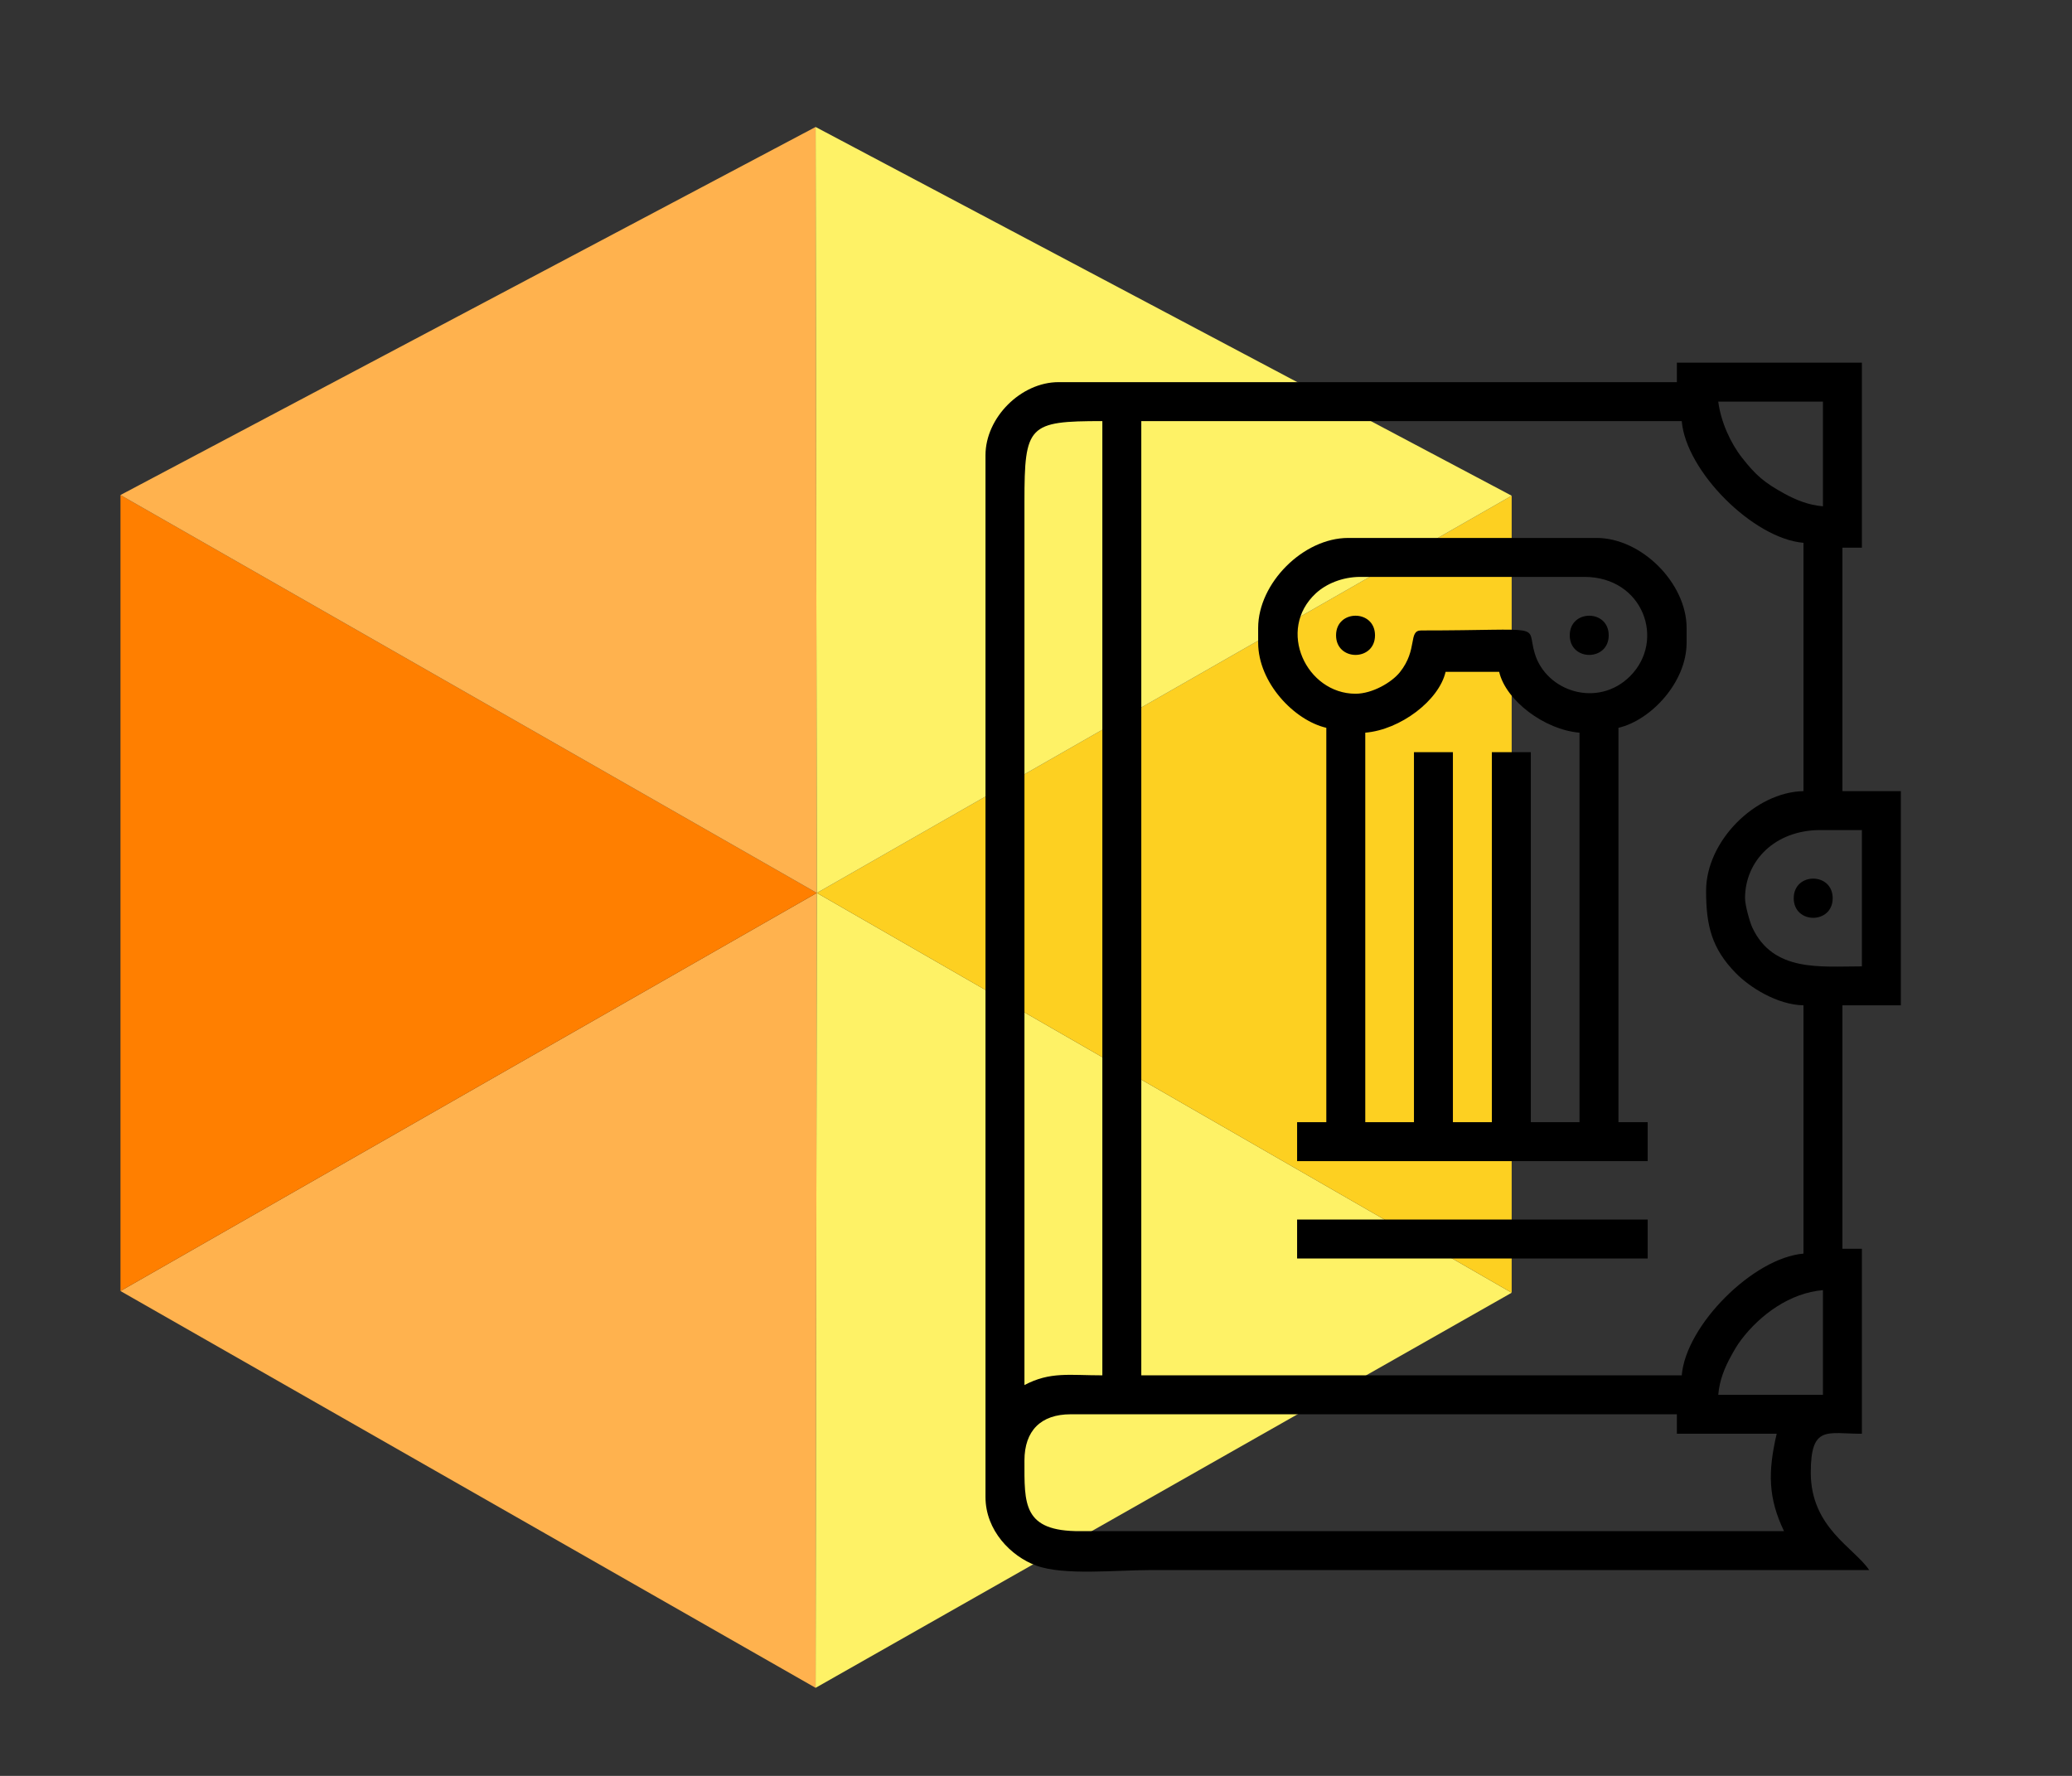
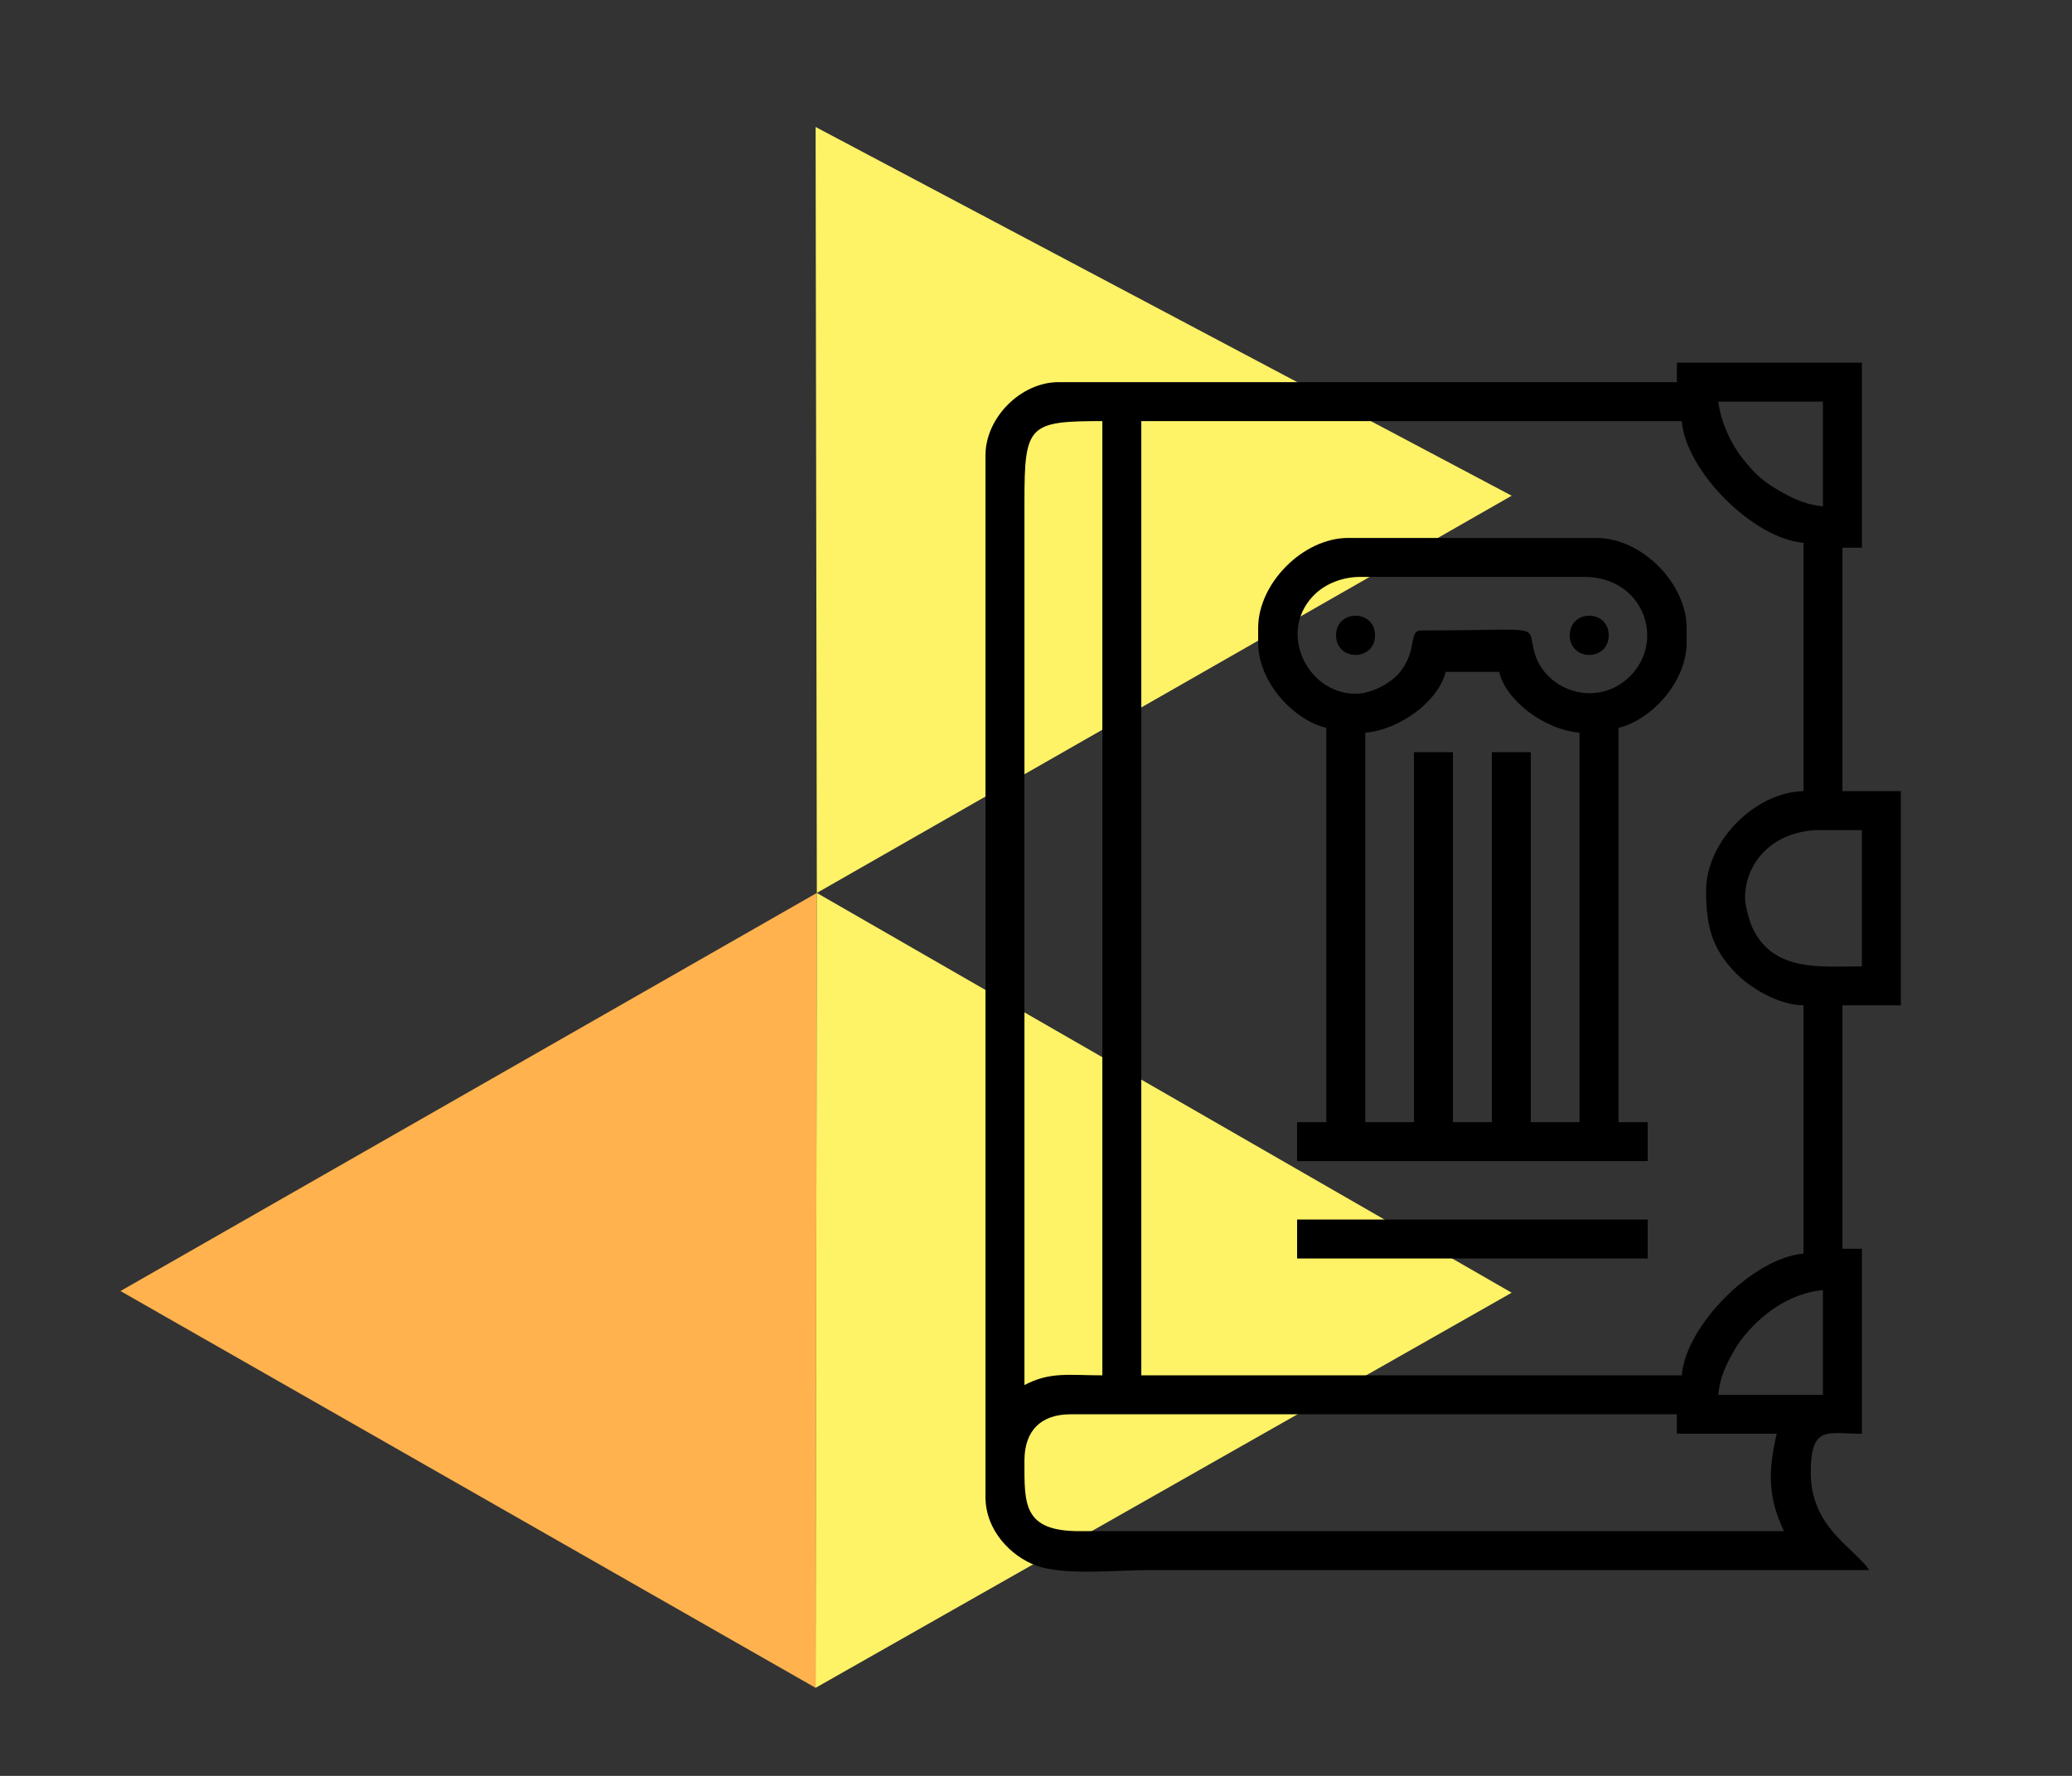
<svg xmlns="http://www.w3.org/2000/svg" xml:space="preserve" width="35mm" height="30mm" version="1.1" style="shape-rendering:geometricPrecision; text-rendering:geometricPrecision; image-rendering:optimizeQuality; fill-rule:evenodd; clip-rule:evenodd" viewBox="0 0 3500 3000">
  <rect x="0" y="0" width="3500" height="3000" fill="#333333" stroke="none" />
  <defs>
    <style type="text/css">
   
    .fil4 {fill:black}
    .fil2 {fill:#FDD021}
    .fil1 {fill:#FEF266}
    .fil3 {fill:#FF7F00}
    .fil0 {fill:#FFB24E}
   
  </style>
  </defs>
  <g id="Слой_x0020_1">
    <polygon class="fil0" points="1377.7,2851.26 203.5,2180.94 1379.8,1508.44 " />
    <polygon class="fil1" points="1377.7,2851.26 2553.51,2183.81 1379.8,1508.44 " />
-     <polygon class="fil2" points="1379.8,1508.44 2553.51,2183.81 2553.51,837.42 " />
-     <polygon class="fil3" points="203.5,2180.94 203.5,836.24 1379.8,1508.44 " />
-     <polygon class="fil0" points="1377.7,214.5 1379.8,1508.44 203.5,836.24 " />
    <polygon class="fil1" points="1379.8,1508.44 2553.51,837.42 1377.7,214.5 " />
    <path class="fil4" d="M3013.5 2586.54l-1188.49 0.05c-97.93,0.62 -94.52,-46.44 -94.52,-119.31 0,-50.41 27.71,-78.13 78.13,-78.13l1023.94 0 0 32.9 168.61 0c-15,64.38 -14.51,108.55 12.33,164.49zm65.8 -407.11l0 176.82 -176.83 0c2.09,-25.04 11.02,-46.14 21.35,-65 5.54,-10.11 10.21,-18.47 17.34,-27.9 32.2,-42.6 82.7,-79.31 138.14,-83.92zm-1348.81 160.37l0 -1492.74c0,-128.93 6.7,-135.7 131.59,-135.7l0 1612c-55.69,0 -88.11,-6.56 -131.59,16.44zm1217.22 -822.44c0,-63.11 50.33,-115.15 127.48,-115.15l69.9 0 0 230.29c-70.37,0 -149.74,9.99 -185.15,-65.69 -4.02,-8.59 -12.23,-37.32 -12.23,-49.45zm-65.8 -12.34c0,59.05 9.76,97.52 50.26,138.91 23.5,24.02 69.67,53.37 114.23,54.37l0 419.44c-84.73,7.05 -198.56,120.89 -205.61,205.62l-912.92 0 0 -1612 912.92 0c7.05,84.77 120.85,198.56 205.61,205.61l0 419.45c-81.44,1.81 -164.49,84.19 -164.49,168.6zm20.56 -826.56l176.83 0 0 176.83c-25.04,-2.09 -46.14,-11.02 -65.01,-21.35 -34.38,-18.84 -48.26,-31 -71.33,-60.27 -19.81,-25.13 -36.12,-61.12 -40.49,-95.21zm-69.91 -32.9l-1044.5 0c-63.46,0 -123.37,59.91 -123.37,123.37l0 1760.04c0,56.5 43.13,100.14 85.71,115.79 46.57,17.11 133.26,7.57 193.92,7.57l1213.11 0c-25.32,-37.81 -98.69,-71.79 -98.69,-164.49 0,-81.14 27.6,-65.79 86.35,-65.79l0 -312.53 -32.89 0 0 -411.22 98.69 0 0 -361.88 -98.69 0 0 -411.23 32.89 0 0 -312.53 -312.53 0 0 32.9z" />
    <path class="fil4" d="M2388.44 1895.68l-82.24 0 0 -657.96c59.19,-4.92 124.39,-54.24 135.7,-102.8l90.47 0c11.32,48.56 76.51,97.88 135.71,102.8l0 657.96 -82.25 0 0 -625.06 -65.8 0 0 625.06 -65.79 0 0 -625.06 -65.8 0 0 625.06zm-98.69 -723.75c-82.81,0 -134.12,-107.66 -66.93,-169.73 16.85,-15.56 44.16,-27.66 75.15,-27.66l378.33 0c99.52,0 137.62,107.35 77.25,167.72 -54.14,54.14 -141.64,26.5 -161.12,-38.61 -15.29,-51.14 24.51,-38.64 -191.65,-38.64 -22.68,0 -5.11,31.84 -36.23,70.69 -13.59,16.97 -46.2,36.23 -74.8,36.23zm-164.49 -111.03l0 24.67c0,67.4 60.61,131.23 115.14,143.93l0 666.18 -49.34 0 0 65.8 592.16 0 0 -65.8 -49.35 0 0 -666.18c54.53,-12.7 115.14,-76.53 115.14,-143.93l0 -24.67c0,-75.86 -76.29,-152.15 -152.15,-152.15l-419.45 0c-75.86,0 -152.15,76.29 -152.15,152.15z" />
    <polygon class="fil4" points="2191.06,2125.97 2783.22,2125.97 2783.22,2060.17 2191.06,2060.17 " />
    <path class="fil4" d="M2256.85 1073.24c0,44.14 65.8,44.14 65.8,0 0,-44.15 -65.8,-44.15 -65.8,0z" />
    <path class="fil4" d="M2651.63 1073.24c0,44.14 65.79,44.14 65.79,0 0,-44.15 -65.79,-44.15 -65.79,0z" />
-     <path class="fil4" d="M3029.95 1517.36c0,44.14 65.8,44.14 65.8,0 0,-44.14 -65.8,-44.14 -65.8,0z" />
  </g>
</svg>